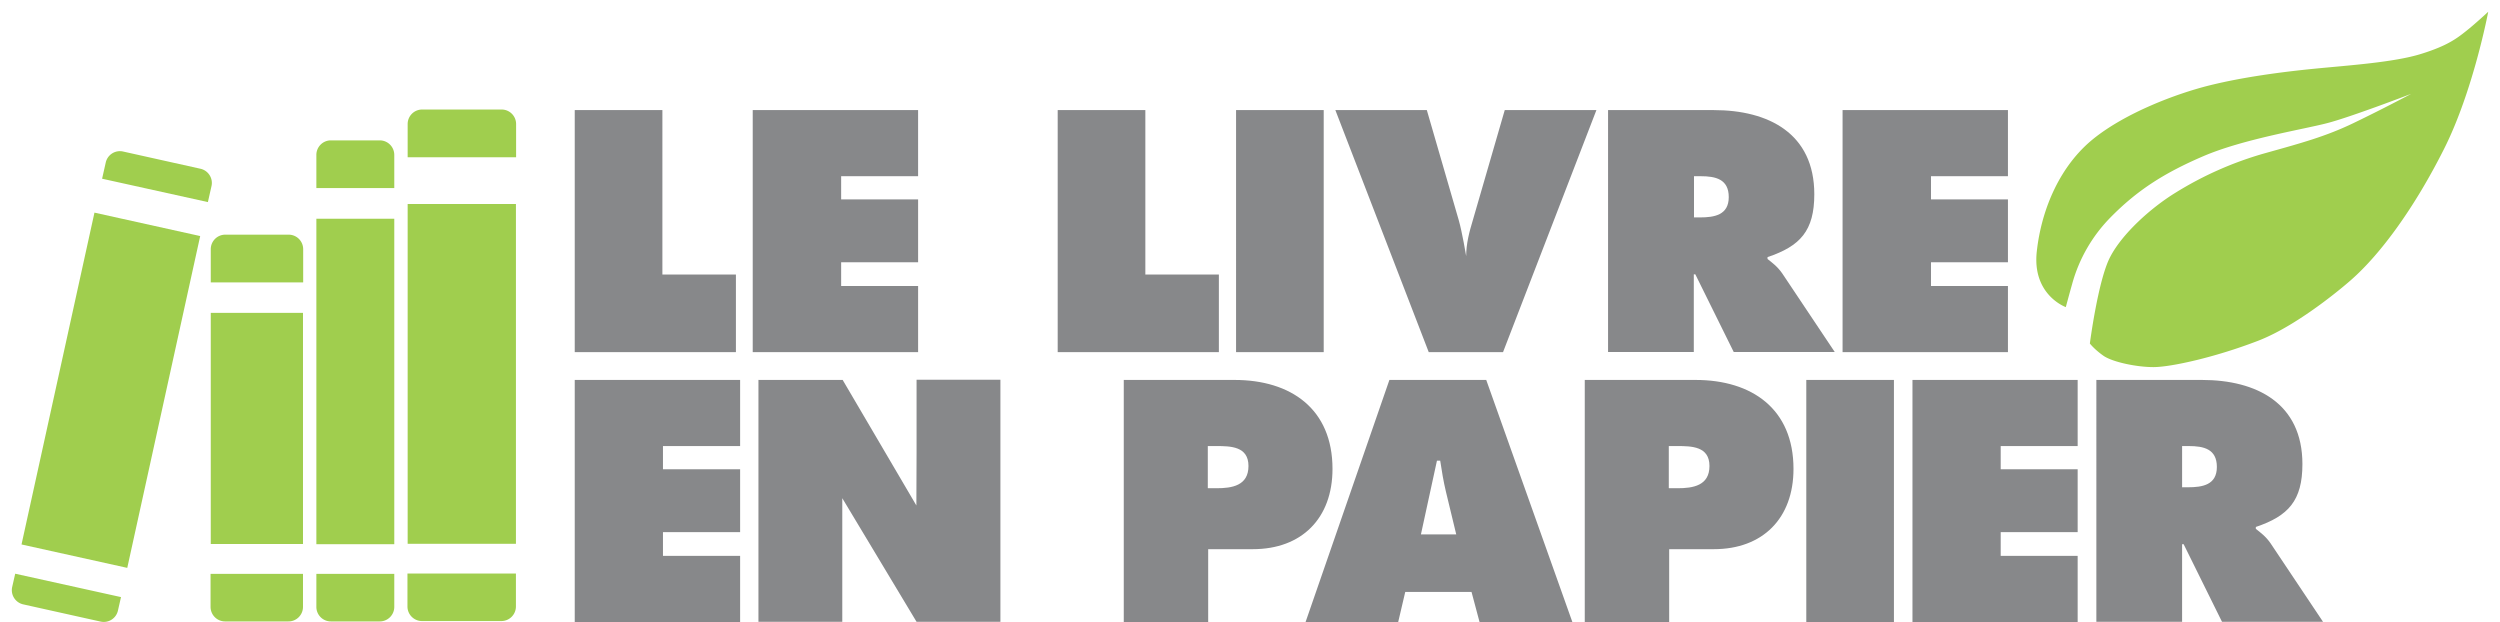
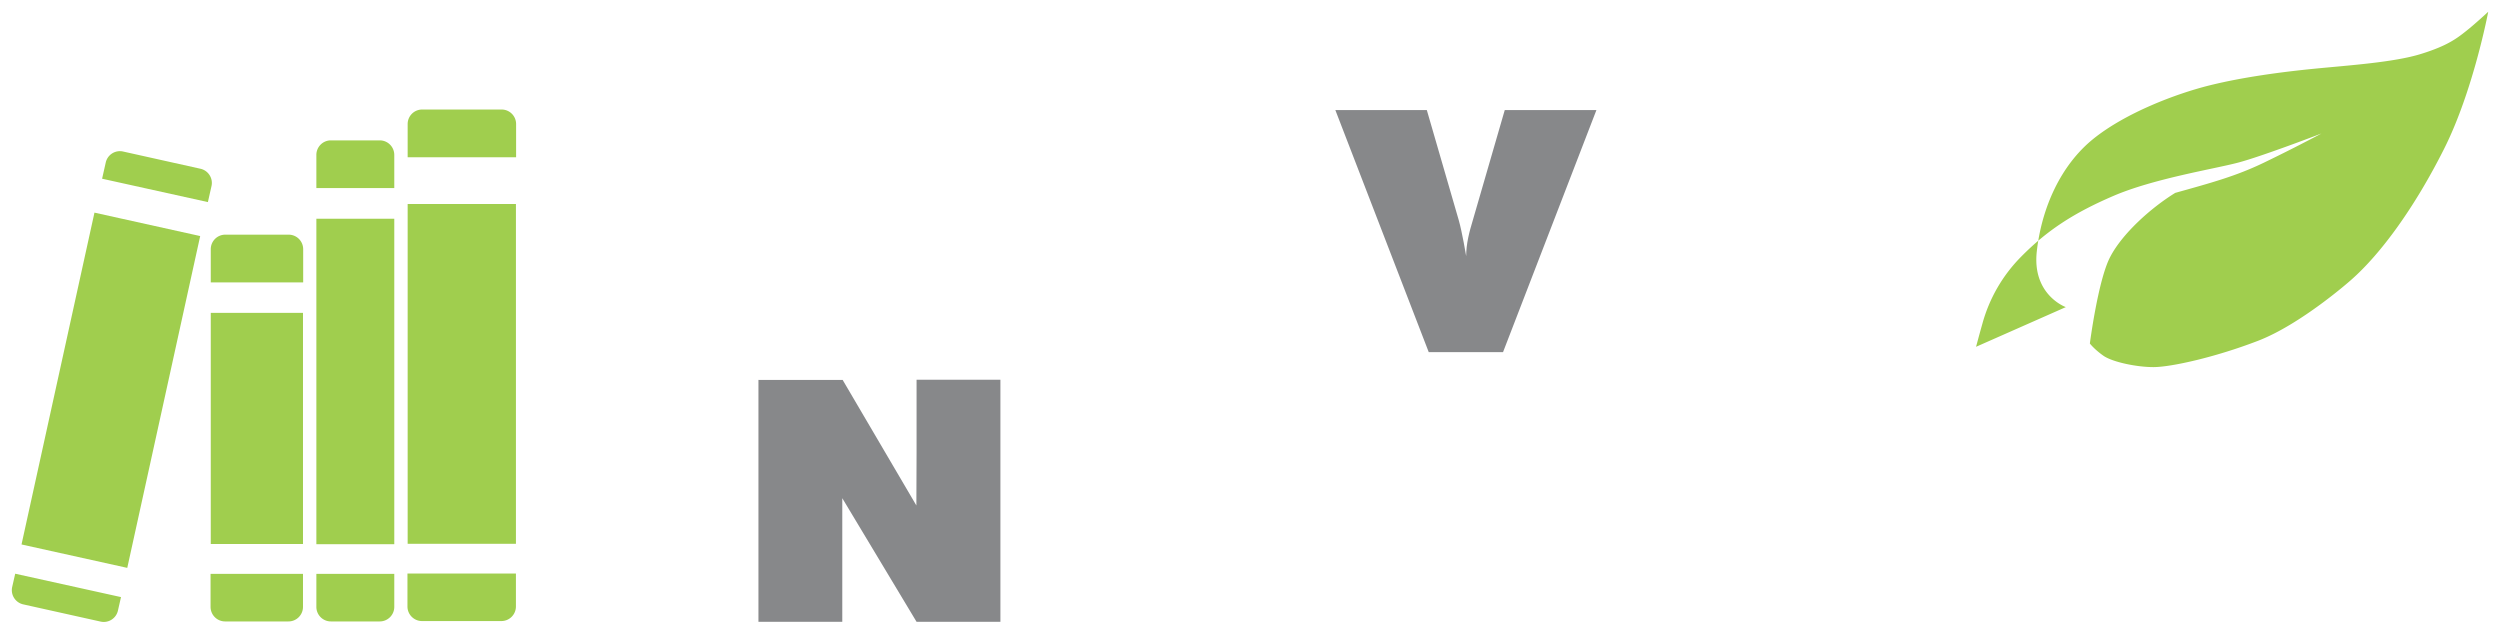
<svg xmlns="http://www.w3.org/2000/svg" width="209" height="52" fill="none">
  <path d="M133.46 9.204l-7.807 20.236h-6.21l-7.807-20.236h7.647l2.667 9.197c.287.993.622 3.012.622 3.012 0-1.026.256-2.019.559-3.012l2.666-9.197h7.663zM63.422 31.763h7.025l6.162 10.495s.016-2.724.016-4.438v-6.073h7.009v20.237h-7.009l-6.21-10.335v10.335h-7.009V31.747l.017.016z" fill="#87888A" />
  <path d="M34.08 13.145v-2.772c0-.673.542-1.217 1.212-1.217h6.642c.67 0 1.213.544 1.213 1.217v2.772H34.08zM43.131 17.055H34.08v28.408h9.052V17.055zM43.131 47.946v2.756c0 .673-.543 1.218-1.213 1.218h-6.642c-.67 0-1.213-.545-1.213-1.218v-2.756h9.068zM8.535 14.94l.304-1.346a1.213 1.213 0 011.437-.93l6.481 1.443c.655.144 1.07.8.926 1.442l-.303 1.345-8.845-1.954zM7.897 17.776L1.799 45.517l8.84 1.957 6.097-27.74-8.84-1.958zM10.116 49.917l-.255 1.122a1.213 1.213 0 01-1.437.929l-6.482-1.442a1.218 1.218 0 01-.926-1.442l.255-1.122 8.845 1.955zM17.62 23.608v-2.772c0-.673.542-1.218 1.213-1.218h5.3c.67 0 1.213.545 1.213 1.218v2.772H17.62zM25.33 26.155h-7.71V45.48h7.71V26.156zM25.33 47.978v2.756c0 .673-.542 1.218-1.213 1.218h-5.3c-.67 0-1.214-.545-1.214-1.218v-2.756h7.727zM26.448 15.725v-2.772c0-.673.543-1.218 1.213-1.218h4.087c.67 0 1.214.545 1.214 1.218v2.772h-6.514zM32.962 18.288h-6.514v27.207h6.514V18.288zM32.962 47.978v2.756c0 .673-.543 1.218-1.214 1.218h-4.087c-.67 0-1.213-.545-1.213-1.218v-2.756h6.514z" fill="#A0CE4E" />
-   <path d="M48.048 9.204h7.328V22.95h6.147v6.49H48.048V9.203zM88.423 9.204h7.328V22.95h6.147v6.49H88.423V9.203zM110.662 9.204h-7.327V29.44h7.327V9.204zM141.602 18.176h.511c1.198 0 2.411-.192 2.411-1.698s-1.102-1.747-2.347-1.747h-.559v3.43l-.016.015zm-7.168-8.972h8.845c4.55 0 8.397 1.938 8.397 7.034 0 3.06-1.181 4.342-3.911 5.255v.16c.367.289.83.625 1.229 1.202l4.39 6.57h-8.445l-3.209-6.49h-.128v6.49h-7.168V9.203zM154.039 9.204h13.825v5.527h-6.433v1.94h6.433v5.255h-6.433v1.986h6.433v5.528h-13.825V9.204zM62.928 9.204h13.825v5.527H70.32v1.94h6.434v5.255H70.32v1.986h6.434v5.528H62.928V9.204zM48.048 31.763h13.826v5.528h-6.45v1.939h6.45v5.255h-6.45v1.987h6.45V52H48.048V31.763zM159.882 31.763h13.81v5.528h-6.434v1.939h6.434v5.255h-6.434v1.987h6.434V52h-13.81V31.763zM100.988 40.816h.718c1.277 0 2.666-.208 2.666-1.858 0-1.65-1.5-1.667-2.698-1.667h-.702v3.51l.016.015zm-7.057-9.053h9.276c4.709 0 8.19 2.42 8.19 7.435 0 4.134-2.571 6.713-6.658 6.713h-3.735V52h-7.057V31.763h-.016zM121.742 44.678l-.862-3.573c-.208-.866-.351-1.747-.479-2.596h-.271l-1.341 6.169h2.953zM116.905 52h-7.759l7.008-20.237h8.095l7.2 20.237h-7.759l-.671-2.516h-5.54l-.59 2.516h.016zM139.527 40.816h.718c1.277 0 2.666-.208 2.666-1.858 0-1.65-1.5-1.667-2.698-1.667h-.702v3.51l.016.015zm-7.057-9.053h9.276c4.71 0 8.19 2.42 8.19 7.435 0 4.134-2.57 6.713-6.657 6.713h-3.736V52h-7.057V31.763h-.016zM158.333 31.763h-7.327V52h7.327V31.763zM182.408 40.736h.511c1.198 0 2.411-.192 2.411-1.698s-1.102-1.747-2.347-1.747h-.559v3.43l-.016.015zm-7.168-8.973h8.845c4.55 0 8.397 1.94 8.397 7.034 0 3.06-1.181 4.343-3.895 5.256v.16c.367.288.83.625 1.229 1.202l4.39 6.569h-8.445l-3.209-6.49h-.128v6.49h-7.168V31.747l-.016.016z" fill="#87888A" />
-   <path d="M172.702 25.675s-2.826-1.01-2.427-4.647c.399-3.637 1.996-7.21 4.71-9.405 2.714-2.195 6.96-3.797 9.738-4.486 2.778-.69 6.019-1.122 8.781-1.394 2.762-.273 6.657-.53 8.892-1.234 2.235-.689 3.034-1.33 3.784-1.923s1.836-1.602 1.836-1.602-1.245 6.617-3.704 11.488c-2.442 4.855-5.268 8.749-7.775 10.944 0 0-4.151 3.685-7.775 5.079-3.624 1.394-7.296 2.195-8.732 2.195-1.437 0-3.465-.433-4.199-.961-.75-.53-1.118-1.01-1.118-1.01s.687-5.335 1.709-7.258c1.005-1.923 3.352-4.054 5.428-5.336a29.214 29.214 0 017.503-3.316c3.033-.85 5.061-1.394 7.392-2.516a140.872 140.872 0 004.837-2.451s-4.997 1.922-7.024 2.451c-2.028.529-7.025 1.33-10.378 2.772-3.352 1.442-5.539 2.884-7.711 5.08a12.73 12.73 0 00-3.24 5.607c-.272.962-.527 1.923-.527 1.923z" fill="#A0CE4E" />
+   <path d="M172.702 25.675s-2.826-1.01-2.427-4.647c.399-3.637 1.996-7.21 4.71-9.405 2.714-2.195 6.96-3.797 9.738-4.486 2.778-.69 6.019-1.122 8.781-1.394 2.762-.273 6.657-.53 8.892-1.234 2.235-.689 3.034-1.33 3.784-1.923s1.836-1.602 1.836-1.602-1.245 6.617-3.704 11.488c-2.442 4.855-5.268 8.749-7.775 10.944 0 0-4.151 3.685-7.775 5.079-3.624 1.394-7.296 2.195-8.732 2.195-1.437 0-3.465-.433-4.199-.961-.75-.53-1.118-1.01-1.118-1.01s.687-5.335 1.709-7.258c1.005-1.923 3.352-4.054 5.428-5.336c3.033-.85 5.061-1.394 7.392-2.516a140.872 140.872 0 004.837-2.451s-4.997 1.922-7.024 2.451c-2.028.529-7.025 1.33-10.378 2.772-3.352 1.442-5.539 2.884-7.711 5.08a12.73 12.73 0 00-3.24 5.607c-.272.962-.527 1.923-.527 1.923z" fill="#A0CE4E" />
</svg>